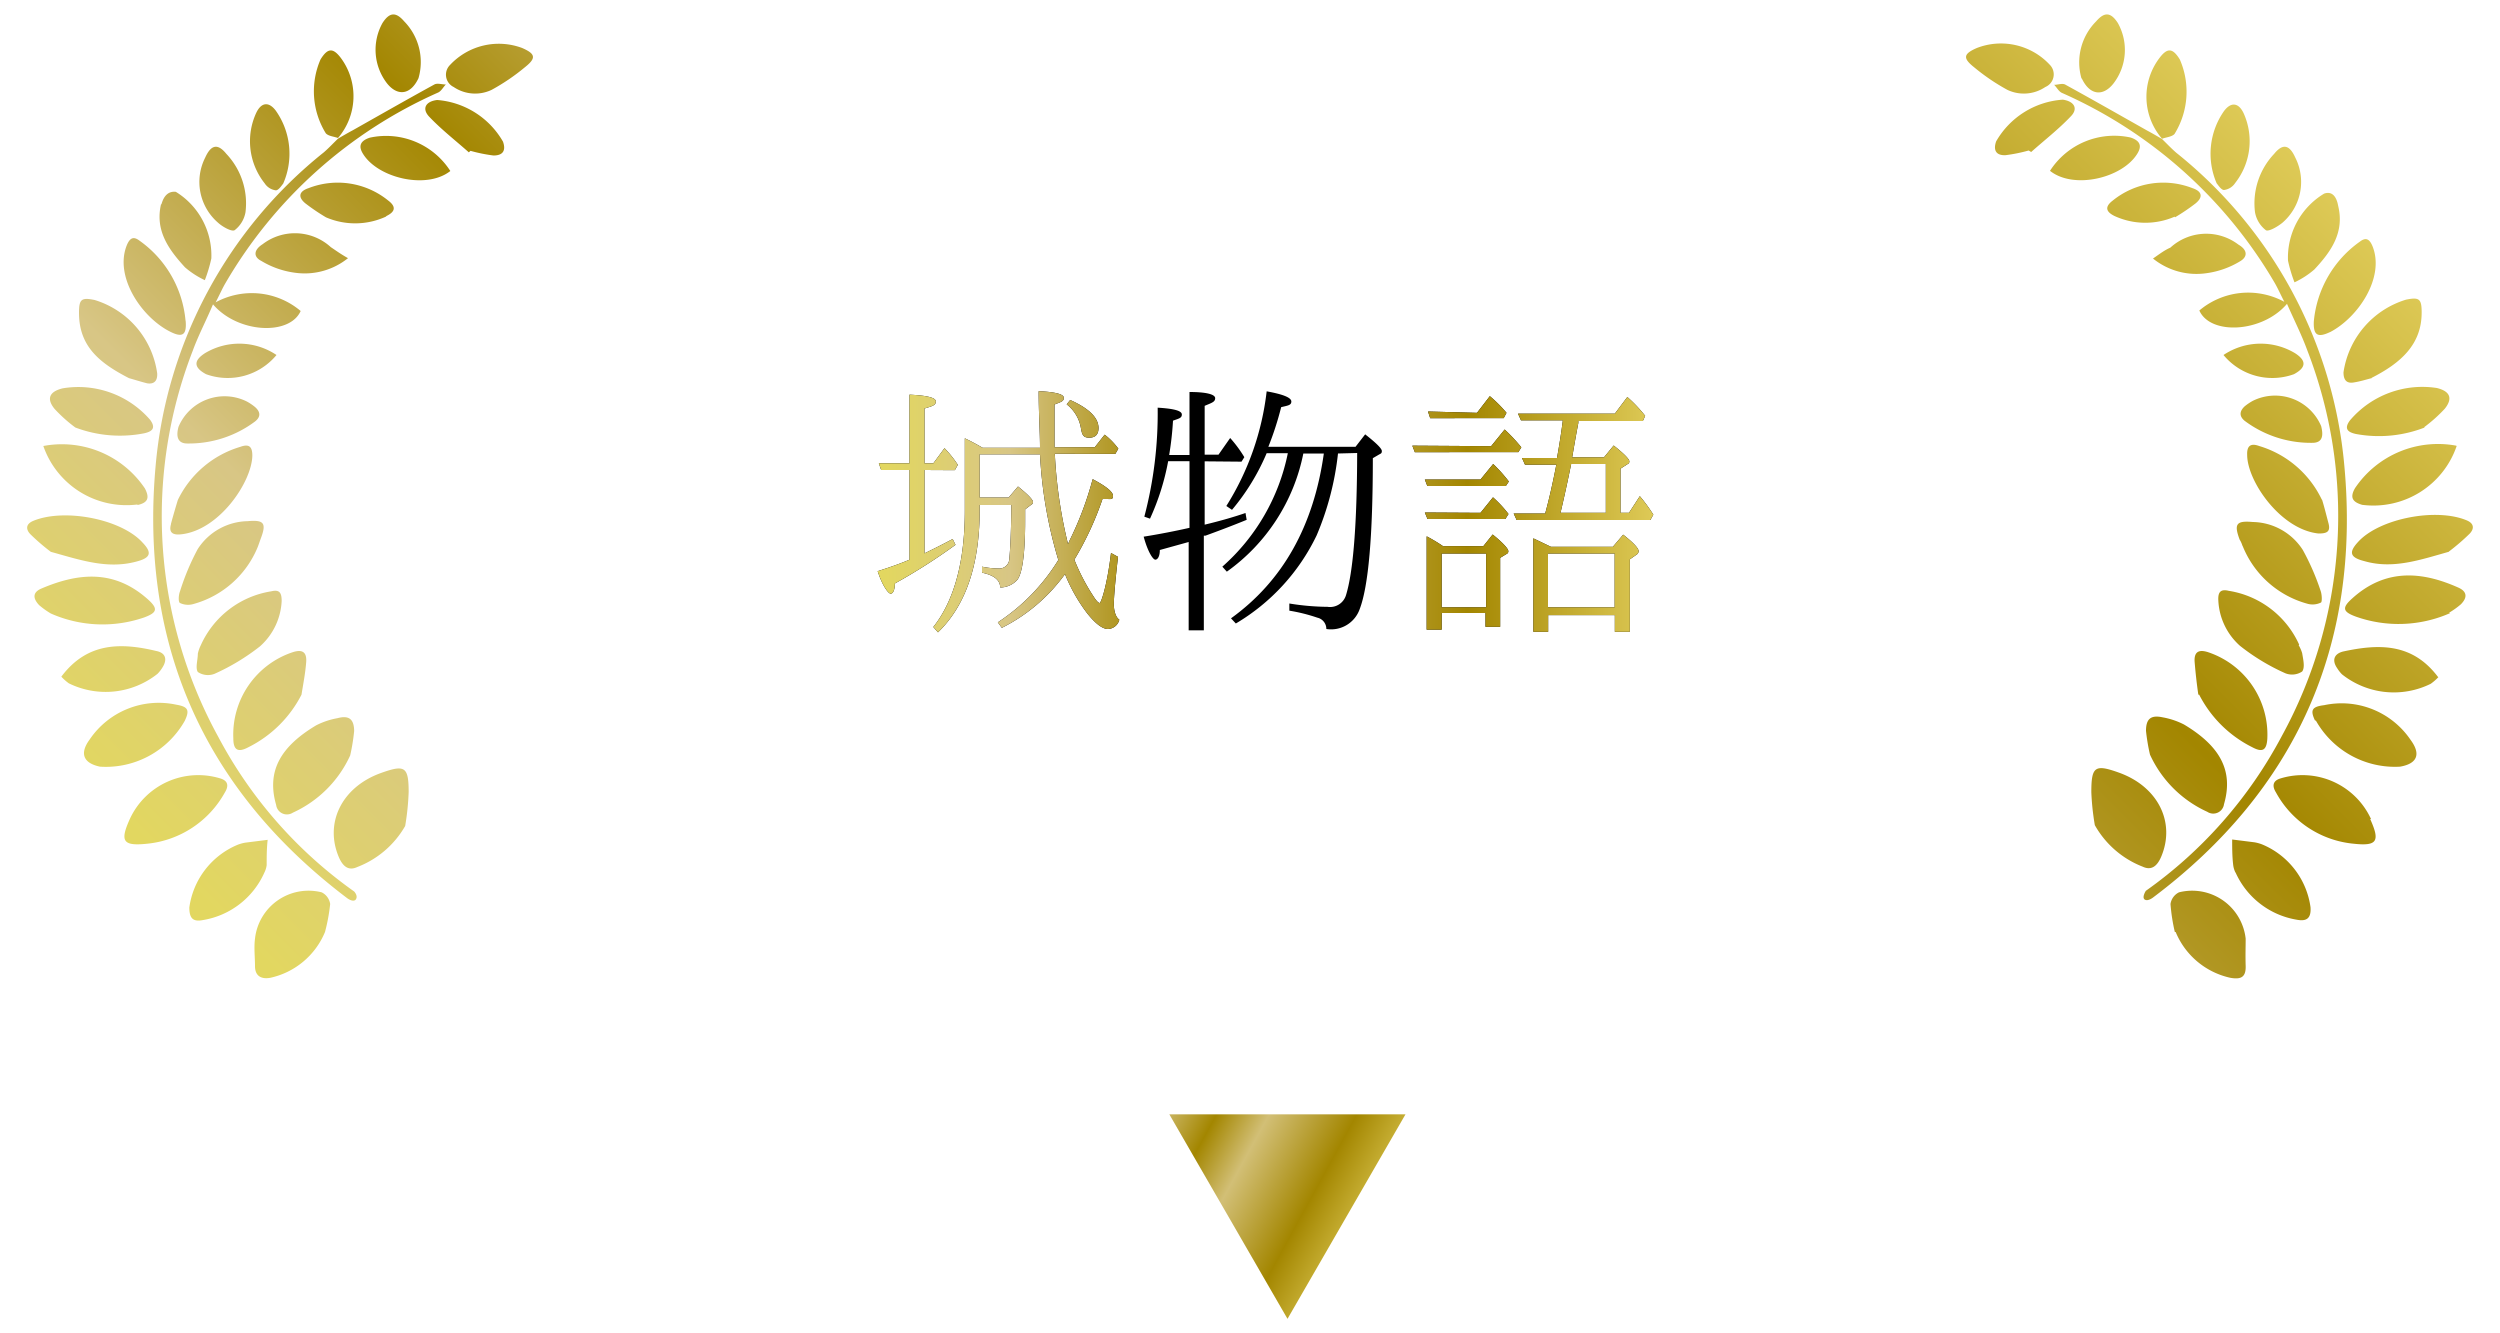
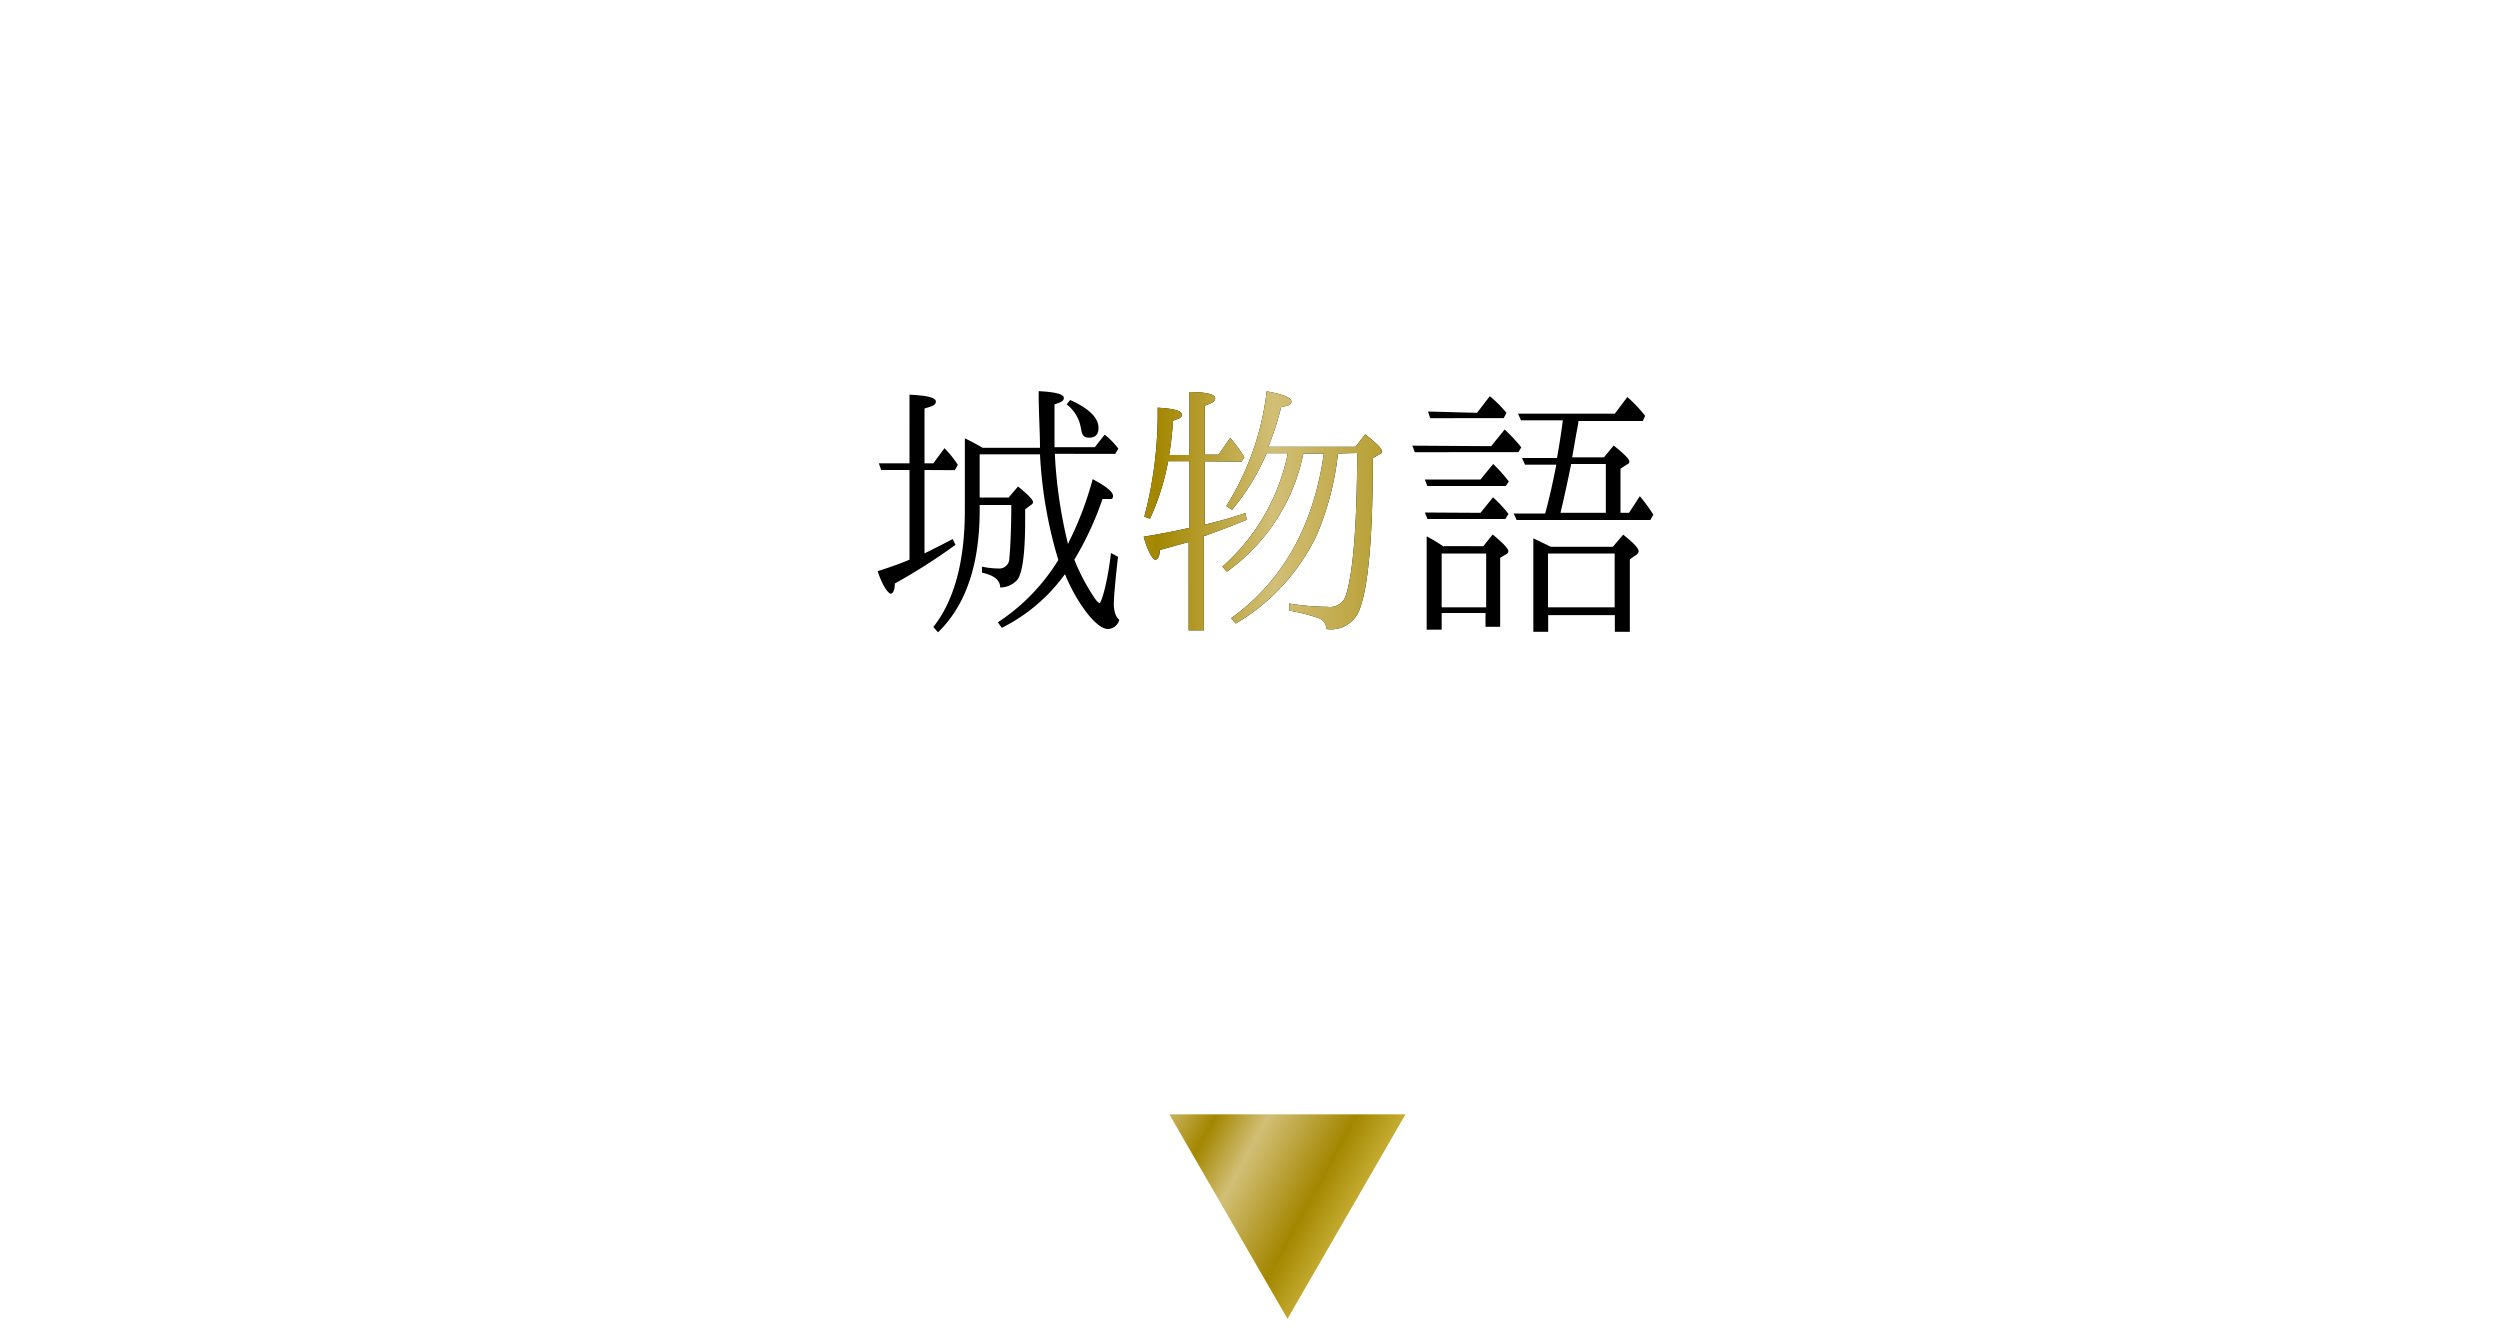
<svg xmlns="http://www.w3.org/2000/svg" xmlns:xlink="http://www.w3.org/1999/xlink" viewBox="0 0 150 80">
  <defs>
    <style>.cls-1{fill:none;}.cls-2{fill:url(#新規グラデーションスウォッチ_1);}.cls-3{fill:url(#新規グラデーションスウォッチ_1-2);}.cls-4{fill:url(#新規グラデーションスウォッチ_1-5);}</style>
    <linearGradient id="新規グラデーションスウォッチ_1" x1="31.99" y1="75.57" x2="118" y2="-10.44" gradientUnits="userSpaceOnUse">
      <stop offset="0.01" stop-color="#e2d760" />
      <stop offset="0.17" stop-color="#d8c685" />
      <stop offset="0.36" stop-color="#a38600" />
      <stop offset="0.51" stop-color="#d2bf76" />
      <stop offset="0.76" stop-color="#a38600" />
      <stop offset="1" stop-color="#deca57" />
    </linearGradient>
    <linearGradient id="新規グラデーションスウォッチ_1-2" x1="52.66" y1="50.69" x2="99.2" y2="50.69" gradientTransform="translate(0 -20)" xlink:href="#新規グラデーションスウォッチ_1" />
    <linearGradient id="新規グラデーションスウォッチ_1-5" x1="66.39" y1="65.1" x2="82.57" y2="73.97" xlink:href="#新規グラデーションスウォッチ_1" />
  </defs>
  <g id="レイヤー_2" data-name="レイヤー 2">
    <g id="header">
      <rect class="cls-1" width="150" height="80" />
-       <path class="cls-2" d="M21.32,54c-.18.13-.49-.11-.49-.11C12.28,47.42,8.36,38.72,9.34,27.92A27.11,27.11,0,0,1,19.43,9.14c.3-.26.57-.55.85-.82h0c.29-.17.58-.34.88-.5,1.63-.92,3.26-1.85,4.9-2.75.18-.1.46,0,.69,0-.16.16-.28.41-.48.49A27.79,27.79,0,0,0,13.52,17c-.17.29-.31.61-.58,1.14a4.54,4.54,0,0,1,5.1.52c-.67,1.5-3.79,1.33-5.26-.4-.42,1-.87,1.84-1.21,2.77a27.5,27.5,0,0,0,1.52,23.17,26.65,26.65,0,0,0,8.16,9.29S21.53,53.78,21.32,54Zm3.2-6.45c0-1.56-.22-1.69-1.69-1.16-2.33.85-3.38,3-2.49,5.06.22.5.55.83,1.1.57a5.63,5.63,0,0,0,2.87-2.46A15.23,15.23,0,0,0,24.52,47.5Zm-3.27-3.65c0-.73-.28-1-1-.81a4.6,4.6,0,0,0-1.28.43c-2.09,1.25-3,2.71-2.4,4.78a.65.65,0,0,0,1,.46,6.94,6.94,0,0,0,3.44-3.43A11.63,11.63,0,0,0,21.25,43.85ZM19.81,54.24a.93.93,0,0,0-.51-.7,3.23,3.23,0,0,0-4,2.78c-.07.54,0,1.1,0,1.65s.33.8.91.7a4.62,4.62,0,0,0,3.29-2.75A11,11,0,0,0,19.81,54.24ZM8.86,50.62a6,6,0,0,0,4.63-3.07c.22-.35.24-.7-.29-.85a4.52,4.52,0,0,0-5.41,2.44C7.18,50.49,7.37,50.78,8.86,50.62Zm1.71-8.34a5,5,0,0,0-5.19,2.09C4.76,45.21,5,45.79,6,46a5.44,5.44,0,0,0,5.08-2.74C11.4,42.6,11.28,42.4,10.57,42.28Zm7.8-2.54c.05-.6-.21-.81-.83-.6A5.21,5.21,0,0,0,14,44.31c0,.7.28.86.91.52a7.17,7.17,0,0,0,3.18-3.15C18.2,41,18.32,40.39,18.37,39.74Zm-6.5-.52c0,.38-.16.85,0,1.1a1.09,1.09,0,0,0,1,.11,13,13,0,0,0,2.73-1.65,3.88,3.88,0,0,0,1.3-2.72c0-.51-.14-.7-.63-.58a5.59,5.59,0,0,0-4.22,3.23A2.2,2.2,0,0,0,11.87,39.22ZM8.16,33.7c.87-.22,1-.52.38-1.16C7.26,31.14,3.87,30.48,2,31.25c-.48.2-.44.53-.18.8a12.5,12.5,0,0,0,1.23,1.06C4.82,33.6,6.43,34.16,8.16,33.7Zm.48,3.35c.82-.3.85-.54.21-1.11-2-1.77-4.13-1.58-6.36-.63-.57.24-.5.62-.14,1a4.94,4.94,0,0,0,.7.5A7.66,7.66,0,0,0,8.64,37.05Zm7-4.72c.36-.94.21-1.15-.78-1.06a3.64,3.64,0,0,0-3,1.68,14.52,14.52,0,0,0-1.06,2.53c-.09.22-.11.65,0,.7a1.13,1.13,0,0,0,.81.06,5.84,5.84,0,0,0,3.87-3.46ZM16,51.91c0-.5,0-1,.06-1.52l-1.35.17a2.42,2.42,0,0,0-.46.13,4.78,4.78,0,0,0-2.89,3.76c0,.68.24.87.84.75a4.9,4.9,0,0,0,3.66-2.84A1.41,1.41,0,0,0,16,51.91ZM8.83,23c.45.07.63-.19.6-.61A5.37,5.37,0,0,0,5.68,18c-.79-.16-.94-.06-.94.77,0,2,1.21,3,3,3.92C8,22.76,8.4,22.89,8.83,23Zm1.43,8.45c-.15.53.13.66.6.61,2.29-.24,4.25-3.14,4.28-4.72,0-.55-.2-.72-.72-.53A6.09,6.09,0,0,0,10.67,30C10.53,30.46,10.39,30.94,10.26,31.42Zm-2-1.15c.62-.14.73-.43.43-1A6,6,0,0,0,2.6,26.76,5.28,5.28,0,0,0,8.24,30.27ZM8.64,26c.47-.1.75-.3.36-.82A5.7,5.7,0,0,0,3.76,23.3c-.78.19-1,.61-.48,1.24a8.9,8.9,0,0,0,1.24,1.11A7.55,7.55,0,0,0,8.64,26ZM4.13,41a5,5,0,0,0,5.32-.57,2.06,2.06,0,0,0,.29-.37c.32-.49.2-.89-.36-1-2.13-.51-4.15-.53-5.7,1.54A3,3,0,0,0,4.13,41Zm7-21.78a6.6,6.6,0,0,0-2.76-4.78c-.33-.25-.56-.21-.76.27-.76,1.88.87,4.3,2.56,5.17C10.94,20.28,11.21,20.12,11.14,19.26Zm-1.46-7c-.39,1.6.45,2.75,1.43,3.82a5.18,5.18,0,0,0,1.19.77,8.79,8.79,0,0,0,.39-1.3,4.48,4.48,0,0,0-2.13-4C10.12,11.46,9.82,11.73,9.68,12.29ZM27,3.9a.82.82,0,0,0,.22,1.32,2.3,2.3,0,0,0,2.28.17,12.4,12.4,0,0,0,2-1.36c.69-.55.63-.8-.17-1.15A4,4,0,0,0,27,3.9ZM13.08,13.36c.26.24.82.56,1,.45a1.74,1.74,0,0,0,.65-1.08,4.32,4.32,0,0,0-1.15-3.5c-.52-.64-.92-.55-1.27.23A3.23,3.23,0,0,0,13.08,13.36ZM10.71,25.61c-.13.48-.12,1,.53,1a6.62,6.62,0,0,0,4.06-1.32c.37-.29.32-.59,0-.87a3.14,3.14,0,0,0-.49-.33A3,3,0,0,0,10.71,25.61ZM22.19,8.26c-.58.19-.71.51-.39,1,.91,1.43,3.8,2.12,5.22,1A4.58,4.58,0,0,0,22.19,8.26Zm1,4.7c.53-.26.59-.56.1-.93a4.81,4.81,0,0,0-4.78-.74c-.57.19-.65.53-.19.91a12.24,12.24,0,0,0,1.24.84A4.42,4.42,0,0,0,23.15,13ZM20.46,3.49c-.48-.64-.8-.62-1.23.08A4.79,4.79,0,0,0,19.55,8c.16.17.48.19.73.28h0A3.85,3.85,0,0,0,20.46,3.49Zm3.79-2.21c-.5-.58-.88-.55-1.3.1A3.3,3.3,0,0,0,23.22,5c.63.79,1.42.7,1.89-.31A3.49,3.49,0,0,0,24.25,1.28Zm-4.4,13.55a3.19,3.19,0,0,0-4.09-.18c-.55.35-.56.76-.09,1a5.22,5.22,0,0,0,2,.71,4.15,4.15,0,0,0,3.21-.87C20.4,15.22,20.11,15,19.85,14.83Zm-3.31-8.2c-.42-.55-.87-.49-1.17.15A4.06,4.06,0,0,0,15.88,11a.94.94,0,0,0,.67.42c.17,0,.36-.31.44-.4A4.47,4.47,0,0,0,16.54,6.63ZM28.23,9.05a9.38,9.38,0,0,0,1.38.28c.56,0,.76-.29.57-.83A5,5,0,0,0,26.23,6c-.68.08-.94.51-.48,1,.73.77,1.58,1.43,2.38,2.14ZM12.3,21.19c-.7.45-.68.86.06,1.26a3.8,3.8,0,0,0,4.23-1.15A4,4,0,0,0,12.3,21.19ZM128.75,53.45a26.65,26.65,0,0,0,8.16-9.29A27.5,27.5,0,0,0,138.43,21c-.34-.93-.79-1.81-1.21-2.77-1.47,1.73-4.59,1.9-5.26.4a4.54,4.54,0,0,1,5.1-.52c-.27-.53-.41-.85-.58-1.14A27.79,27.79,0,0,0,123.73,5.58c-.2-.08-.32-.33-.48-.49.23,0,.51-.12.69,0,1.64.9,3.27,1.83,4.9,2.75.3.16.59.33.88.5h0c.28.27.55.56.85.82a27.11,27.11,0,0,1,10.09,18.78c1,10.8-2.94,19.5-11.49,25.92,0,0-.31.24-.49.11S128.75,53.45,128.75,53.45Zm-3.06-3.94A5.63,5.63,0,0,0,128.56,52c.55.26.88-.07,1.1-.57.89-2.06-.16-4.21-2.49-5.06-1.47-.53-1.69-.4-1.69,1.16A15.23,15.23,0,0,0,125.69,49.51ZM129,45.28a6.94,6.94,0,0,0,3.44,3.43.65.65,0,0,0,1-.46c.6-2.07-.31-3.53-2.4-4.78a4.6,4.6,0,0,0-1.28-.43c-.7-.15-1,.08-1,.81A11.63,11.63,0,0,0,129,45.28Zm1.54,10.64a4.62,4.62,0,0,0,3.29,2.75c.58.1.93,0,.91-.7s0-1.11,0-1.65a3.23,3.23,0,0,0-4-2.78.93.93,0,0,0-.51.7A11,11,0,0,0,130.49,55.92Zm11.72-6.78a4.52,4.52,0,0,0-5.41-2.44c-.53.15-.51.5-.29.85a5.94,5.94,0,0,0,4.63,3.07C142.63,50.78,142.82,50.49,142.21,49.14Zm-3.31-5.91A5.44,5.44,0,0,0,144,46c1.05-.18,1.26-.76.64-1.6a5,5,0,0,0-5.19-2.09C138.72,42.4,138.6,42.6,138.9,43.23Zm-7-1.55a7.17,7.17,0,0,0,3.18,3.15c.63.34.87.18.91-.52a5.21,5.21,0,0,0-3.53-5.17c-.62-.21-.88,0-.83.6S131.8,41,131.9,41.68Zm6-3a5.59,5.59,0,0,0-4.22-3.23c-.49-.12-.66.07-.63.58a3.88,3.88,0,0,0,1.3,2.72,12.72,12.72,0,0,0,2.73,1.65,1.09,1.09,0,0,0,1-.11c.18-.25.06-.72,0-1.1A2.2,2.2,0,0,0,137.92,38.71Zm9-5.6a12.5,12.5,0,0,0,1.23-1.06c.26-.27.3-.6-.18-.8-1.84-.77-5.23-.11-6.51,1.29-.59.64-.49.94.38,1.16C143.57,34.16,145.18,33.6,146.92,33.11Zm0,3.68a4.94,4.94,0,0,0,.7-.5c.36-.36.43-.74-.14-1-2.23-1-4.39-1.14-6.36.63-.64.57-.61.81.21,1.11A7.66,7.66,0,0,0,147,36.79Zm-12.39-4a5.84,5.84,0,0,0,3.87,3.46,1.13,1.13,0,0,0,.81-.06c.1,0,.08-.48,0-.7A14.52,14.52,0,0,0,138.17,33a3.64,3.64,0,0,0-3-1.68c-1-.09-1.14.12-.79,1.06C134.45,32.48,134.51,32.63,134.56,32.78Zm-.43,19.58a4.9,4.9,0,0,0,3.66,2.84c.6.12.89-.07.84-.75a4.78,4.78,0,0,0-2.89-3.76,2.42,2.42,0,0,0-.46-.13l-1.35-.17c0,.51,0,1,.06,1.52A1.41,1.41,0,0,0,134.13,52.36Zm8.17-29.67c1.75-.89,3-2,3-3.92,0-.83-.15-.93-.94-.77a5.37,5.37,0,0,0-3.75,4.36c0,.42.15.68.6.61S142,22.76,142.3,22.69Zm-3,7.29a6.09,6.09,0,0,0-3.75-3.2c-.52-.19-.74,0-.72.53,0,1.58,2,4.48,4.28,4.72.47,0,.74-.08.6-.61S139.47,30.46,139.33,30Zm8.07-3.22a6,6,0,0,0-6.07,2.55c-.3.53-.19.82.43,1A5.28,5.28,0,0,0,147.4,26.76Zm-1.92-1.11a8.9,8.9,0,0,0,1.24-1.11c.5-.63.3-1.05-.48-1.24A5.7,5.7,0,0,0,141,25.22c-.39.52-.11.72.36.82A7.55,7.55,0,0,0,145.48,25.65Zm.84,15c-1.55-2.07-3.57-2-5.7-1.54-.56.14-.68.54-.36,1a2.06,2.06,0,0,0,.29.37,5,5,0,0,0,5.32.57A3,3,0,0,0,146.32,40.61Zm-6.51-20.69c1.7-.87,3.33-3.29,2.57-5.17-.2-.48-.43-.52-.76-.27a6.6,6.6,0,0,0-2.76,4.78C138.79,20.12,139.06,20.28,139.81,19.92Zm-.37-8.3a4.48,4.48,0,0,0-2.13,4,8.79,8.79,0,0,0,.39,1.3,5.18,5.18,0,0,0,1.19-.77c1-1.07,1.82-2.22,1.43-3.82C140.18,11.73,139.88,11.46,139.44,11.62ZM118.61,2.88c-.8.35-.86.6-.17,1.15a12.4,12.4,0,0,0,2,1.36,2.3,2.3,0,0,0,2.28-.17A.82.82,0,0,0,123,3.9,4,4,0,0,0,118.61,2.88Zm19.11,6.58c-.35-.78-.75-.87-1.27-.23a4.32,4.32,0,0,0-1.15,3.5,1.74,1.74,0,0,0,.65,1.08c.15.11.71-.21,1-.45A3.23,3.23,0,0,0,137.72,9.46Zm-2.55,14.59a3.14,3.14,0,0,0-.49.33c-.3.28-.35.58,0,.87a6.62,6.62,0,0,0,4.06,1.32c.65,0,.66-.48.53-1A3,3,0,0,0,135.17,24.05ZM123,10.25c1.42,1.13,4.31.44,5.22-1,.32-.49.19-.81-.39-1A4.58,4.58,0,0,0,123,10.25Zm7.5,2.79a12.24,12.24,0,0,0,1.24-.84c.46-.38.38-.72-.19-.91a4.81,4.81,0,0,0-4.78.74c-.49.37-.43.67.1.93A4.42,4.42,0,0,0,130.48,13Zm-.76-4.72h0c.25-.09.57-.11.73-.28a4.82,4.82,0,0,0,.32-4.47c-.43-.7-.75-.72-1.23-.08A3.85,3.85,0,0,0,129.72,8.32Zm-4.83-3.61c.47,1,1.26,1.1,1.89.31a3.3,3.3,0,0,0,.27-3.64c-.42-.65-.8-.68-1.3-.1A3.49,3.49,0,0,0,124.89,4.71Zm4.28,10.81a4.15,4.15,0,0,0,3.21.87,5.22,5.22,0,0,0,2-.71c.47-.27.46-.68-.09-1a3.19,3.19,0,0,0-4.09.18C129.89,15,129.6,15.22,129.17,15.52ZM133,11c.08.09.27.4.44.4a.94.94,0,0,0,.67-.42,4.06,4.06,0,0,0,.51-4.18c-.3-.64-.75-.7-1.17-.15A4.47,4.47,0,0,0,133,11ZM121.87,9.12c.8-.71,1.65-1.37,2.38-2.14.46-.47.2-.9-.48-1a5,5,0,0,0-4,2.5c-.19.54,0,.86.57.83a9.38,9.38,0,0,0,1.38-.28ZM133.41,21.3a3.8,3.8,0,0,0,4.23,1.15c.74-.4.76-.81.06-1.26A4,4,0,0,0,133.41,21.3Z" />
      <path d="M55.47,28.2v5c.68-.33,1.25-.62,1.69-.86l.17.35a35.17,35.17,0,0,1-3.64,2.32c0,.41-.12.61-.25.61s-.49-.45-.78-1.35c.82-.26,1.45-.49,1.91-.69V28.2h-1.7l-.14-.4h1.84V23.68c1.06.05,1.58.18,1.58.41s-.22.28-.68.42V27.8H56l.67-.91a6.72,6.72,0,0,1,.8,1l-.18.32Zm8.61,4.44a.77.77,0,0,0,.07-.16,19.79,19.79,0,0,0,1.41-3.73c.81.43,1.22.76,1.22,1s-.13.19-.38.19h-.25a18.73,18.73,0,0,1-1.69,3.64,12.25,12.25,0,0,0,1.12,2.16c.18.29.32.44.4.44s.44-1,.68-3l.42.23c-.17,1.5-.25,2.45-.25,2.84s.11.79.33.93a.73.73,0,0,1-.68.56c-.33,0-.74-.31-1.24-.93a10.12,10.12,0,0,1-1.34-2.36l-.07.09a10.4,10.4,0,0,1-3.72,3.13l-.24-.33a11.92,11.92,0,0,0,3.63-3.74,26.43,26.43,0,0,1-1.1-6.34H58.78v2.59h1.74l.56-.66c.6.48.9.8.9.93a.18.18,0,0,1-.1.16l-.37.28v.65c0,2.07-.18,3.27-.5,3.61a1.4,1.4,0,0,1-1,.43c0-.45-.38-.74-1.09-.89V34a5.1,5.1,0,0,0,1,.11.6.6,0,0,0,.64-.61c.06-.59.11-1.66.12-3.2H58.78v.31q0,4.91-2.5,7.33L56,37.62c1.26-1.6,1.89-3.94,1.89-7V26.3c.32.15.68.34,1.07.57h3.44c0-.94-.08-2.07-.08-3.4,1,.05,1.51.18,1.51.4s-.19.25-.56.4c0,1.05,0,1.9,0,2.56h2.42l.59-.75a4.27,4.27,0,0,1,.82.84l-.18.31H63.29A28.45,28.45,0,0,0,64.08,32.64ZM64.21,24c1.14.51,1.7,1.07,1.7,1.68,0,.38-.18.58-.56.58s-.43-.2-.5-.6A2.28,2.28,0,0,0,64,24.26Z" />
      <path d="M72.28,27.68v3.8c1-.24,1.78-.47,2.45-.7l.07.41c-1,.41-1.87.73-2.47.95l-.1,0v5.68h-.91V32.52L69.59,33c0,.38-.13.58-.27.58s-.45-.46-.7-1.38c.94-.15,1.86-.33,2.75-.53v-4H70.09A14.64,14.64,0,0,1,69,31.12L68.66,31a24.35,24.35,0,0,0,.8-6.54c1,.06,1.45.19,1.45.41s-.18.24-.53.37a19.1,19.1,0,0,1-.23,2.06h1.22V23.52c1,0,1.54.14,1.54.37s-.21.28-.63.46v2.93h.83l.7-1a7.62,7.62,0,0,1,.85,1.15l-.17.27Zm8-.47A17.37,17.37,0,0,1,79,32.12a12.36,12.36,0,0,1-4.85,5.29l-.29-.31q4.65-3.35,5.57-9.89H78.2a11.46,11.46,0,0,1-4.59,7.09L73.34,34a12.33,12.33,0,0,0,3.93-6.81H76a13.35,13.35,0,0,1-2.08,3.4l-.34-.23A16.44,16.44,0,0,0,76,23.48c1,.18,1.48.38,1.48.61s-.21.24-.61.34a18.62,18.62,0,0,1-.77,2.38h5.23l.58-.75c.65.51,1,.85,1,1s-.06.15-.18.22l-.36.21q0,7-.79,9.06a1.82,1.82,0,0,1-2,1.19.69.69,0,0,0-.54-.68,10.29,10.29,0,0,0-1.68-.42v-.43a14.78,14.78,0,0,0,2.29.2,1,1,0,0,0,1.11-.7c.43-1.39.66-4.24.67-8.53Z" />
      <path d="M89.47,26.77l.81-1a10.47,10.47,0,0,1,1,1.07l-.18.29H84.89l-.15-.39Zm-.64,2,.76-.93a9,9,0,0,1,.94,1.05l-.18.27H85.64l-.15-.39Zm0,2,.75-.93a7.05,7.05,0,0,1,.93,1l-.19.3H85.65l-.16-.39Zm-2.21,2H89l.56-.7c.63.51.94.86.94,1a.17.17,0,0,1-.11.17l-.38.23v4.14h-.88v-.83H86.5v1h-.9v-5.6A9.93,9.93,0,0,1,86.64,32.81Zm2-8,.77-1a7.79,7.79,0,0,1,1,1l-.17.32H85.81l-.13-.4ZM86.5,33.21v3.23h2.67V33.21Zm7.83-5.77h1.91l.58-.71c.63.5.94.82.94.95s-.05.13-.16.2l-.37.24v2.65h.51l.65-1a10.09,10.09,0,0,1,.81,1.11l-.18.32H91l-.18-.39h1.89c.24-.87.46-1.85.67-2.93H91.5l-.18-.4h2.1c.14-.79.26-1.54.35-2.26H91.26l-.18-.4h5.81l.75-1a8.71,8.71,0,0,1,1.07,1.13l-.14.31H94.7l0,.12C94.53,26.26,94.41,27,94.33,27.44Zm-1.27,5.37h3.71l.62-.73q.93.73.93,1a.29.29,0,0,1-.16.22l-.37.26v4.35h-.9v-1h-4v1H92V32.3Zm-.18.4v3.23h4V33.21Zm1.39-5.37c-.2,1-.42,2-.64,2.93h2.72V27.84Z" />
-       <path class="cls-3" d="M55.47,28.2v5c.68-.33,1.25-.62,1.69-.86l.17.35a35.17,35.17,0,0,1-3.64,2.32c0,.41-.12.61-.25.61s-.49-.45-.78-1.35c.82-.26,1.45-.49,1.91-.69V28.2h-1.7l-.14-.4h1.84V23.68c1.06.05,1.58.18,1.58.41s-.22.28-.68.42V27.8H56l.67-.91a6.72,6.72,0,0,1,.8,1l-.18.32Zm8.61,4.44a.77.77,0,0,0,.07-.16,19.79,19.79,0,0,0,1.41-3.73c.81.43,1.22.76,1.22,1s-.13.19-.38.19h-.25a18.73,18.73,0,0,1-1.69,3.64,12.25,12.25,0,0,0,1.12,2.16c.18.29.32.44.4.44s.44-1,.68-3l.42.23c-.17,1.5-.25,2.45-.25,2.84s.11.79.33.93a.73.73,0,0,1-.68.56c-.33,0-.74-.31-1.24-.93a10.12,10.12,0,0,1-1.34-2.36l-.07.09a10.4,10.4,0,0,1-3.72,3.13l-.24-.33a11.92,11.92,0,0,0,3.63-3.74,26.43,26.43,0,0,1-1.1-6.34H58.78v2.59h1.74l.56-.66c.6.48.9.8.9.93a.18.18,0,0,1-.1.16l-.37.28v.65c0,2.07-.18,3.27-.5,3.61a1.4,1.4,0,0,1-1,.43c0-.45-.38-.74-1.09-.89V34a5.1,5.1,0,0,0,1,.11.6.6,0,0,0,.64-.61c.06-.59.11-1.66.12-3.2H58.78v.31q0,4.91-2.5,7.33L56,37.62c1.26-1.6,1.89-3.94,1.89-7V26.3c.32.15.68.34,1.07.57h3.44c0-.94-.08-2.07-.08-3.4,1,.05,1.51.18,1.51.4s-.19.25-.56.4c0,1.05,0,1.9,0,2.56h2.42l.59-.75a4.27,4.27,0,0,1,.82.84l-.18.31H63.29A28.45,28.45,0,0,0,64.08,32.64ZM64.21,24c1.14.51,1.7,1.07,1.7,1.68,0,.38-.18.58-.56.58s-.43-.2-.5-.6A2.28,2.28,0,0,0,64,24.26Z" />
      <path class="cls-3" d="M72.28,27.68v3.8c1-.24,1.78-.47,2.45-.7l.07.41c-1,.41-1.87.73-2.47.95l-.1,0v5.68h-.91V32.52L69.59,33c0,.38-.13.58-.27.58s-.45-.46-.7-1.38c.94-.15,1.86-.33,2.75-.53v-4H70.09A14.64,14.64,0,0,1,69,31.12L68.66,31a24.35,24.35,0,0,0,.8-6.54c1,.06,1.45.19,1.45.41s-.18.24-.53.37a19.1,19.1,0,0,1-.23,2.06h1.22V23.52c1,0,1.54.14,1.54.37s-.21.28-.63.46v2.93h.83l.7-1a7.62,7.62,0,0,1,.85,1.15l-.17.27Zm8-.47A17.37,17.37,0,0,1,79,32.12a12.36,12.36,0,0,1-4.85,5.29l-.29-.31q4.65-3.35,5.57-9.89H78.2a11.46,11.46,0,0,1-4.59,7.09L73.34,34a12.33,12.33,0,0,0,3.93-6.81H76a13.35,13.35,0,0,1-2.08,3.4l-.34-.23A16.44,16.44,0,0,0,76,23.48c1,.18,1.48.38,1.48.61s-.21.24-.61.34a18.62,18.62,0,0,1-.77,2.38h5.23l.58-.75c.65.51,1,.85,1,1s-.06.15-.18.22l-.36.21q0,7-.79,9.06a1.82,1.82,0,0,1-2,1.19.69.69,0,0,0-.54-.68,10.29,10.29,0,0,0-1.68-.42v-.43a14.78,14.78,0,0,0,2.29.2,1,1,0,0,0,1.11-.7c.43-1.39.66-4.24.67-8.53Z" />
-       <path class="cls-3" d="M89.47,26.77l.81-1a10.47,10.47,0,0,1,1,1.07l-.18.29H84.89l-.15-.39Zm-.64,2,.76-.93a9,9,0,0,1,.94,1.05l-.18.27H85.64l-.15-.39Zm0,2,.75-.93a7.05,7.05,0,0,1,.93,1l-.19.3H85.65l-.16-.39Zm-2.21,2H89l.56-.7c.63.51.94.86.94,1a.17.17,0,0,1-.11.17l-.38.23v4.14h-.88v-.83H86.5v1h-.9v-5.6A9.93,9.93,0,0,1,86.64,32.81Zm2-8,.77-1a7.79,7.79,0,0,1,1,1l-.17.32H85.81l-.13-.4ZM86.5,33.21v3.23h2.67V33.21Zm7.83-5.77h1.91l.58-.71c.63.5.94.82.94.95s-.05.13-.16.2l-.37.24v2.65h.51l.65-1a10.09,10.09,0,0,1,.81,1.11l-.18.32H91l-.18-.39h1.89c.24-.87.46-1.85.67-2.93H91.5l-.18-.4h2.1c.14-.79.26-1.54.35-2.26H91.26l-.18-.4h5.81l.75-1a8.71,8.71,0,0,1,1.07,1.13l-.14.31H94.7l0,.12C94.53,26.26,94.41,27,94.33,27.44Zm-1.27,5.37h3.71l.62-.73q.93.73.93,1a.29.29,0,0,1-.16.22l-.37.26v4.35h-.9v-1h-4v1H92V32.3Zm-.18.4v3.23h4V33.21Zm1.39-5.37c-.2,1-.42,2-.64,2.93h2.72V27.84Z" />
      <polygon class="cls-4" points="77.25 79.13 84.33 66.86 70.16 66.86 77.25 79.13" />
    </g>
  </g>
</svg>